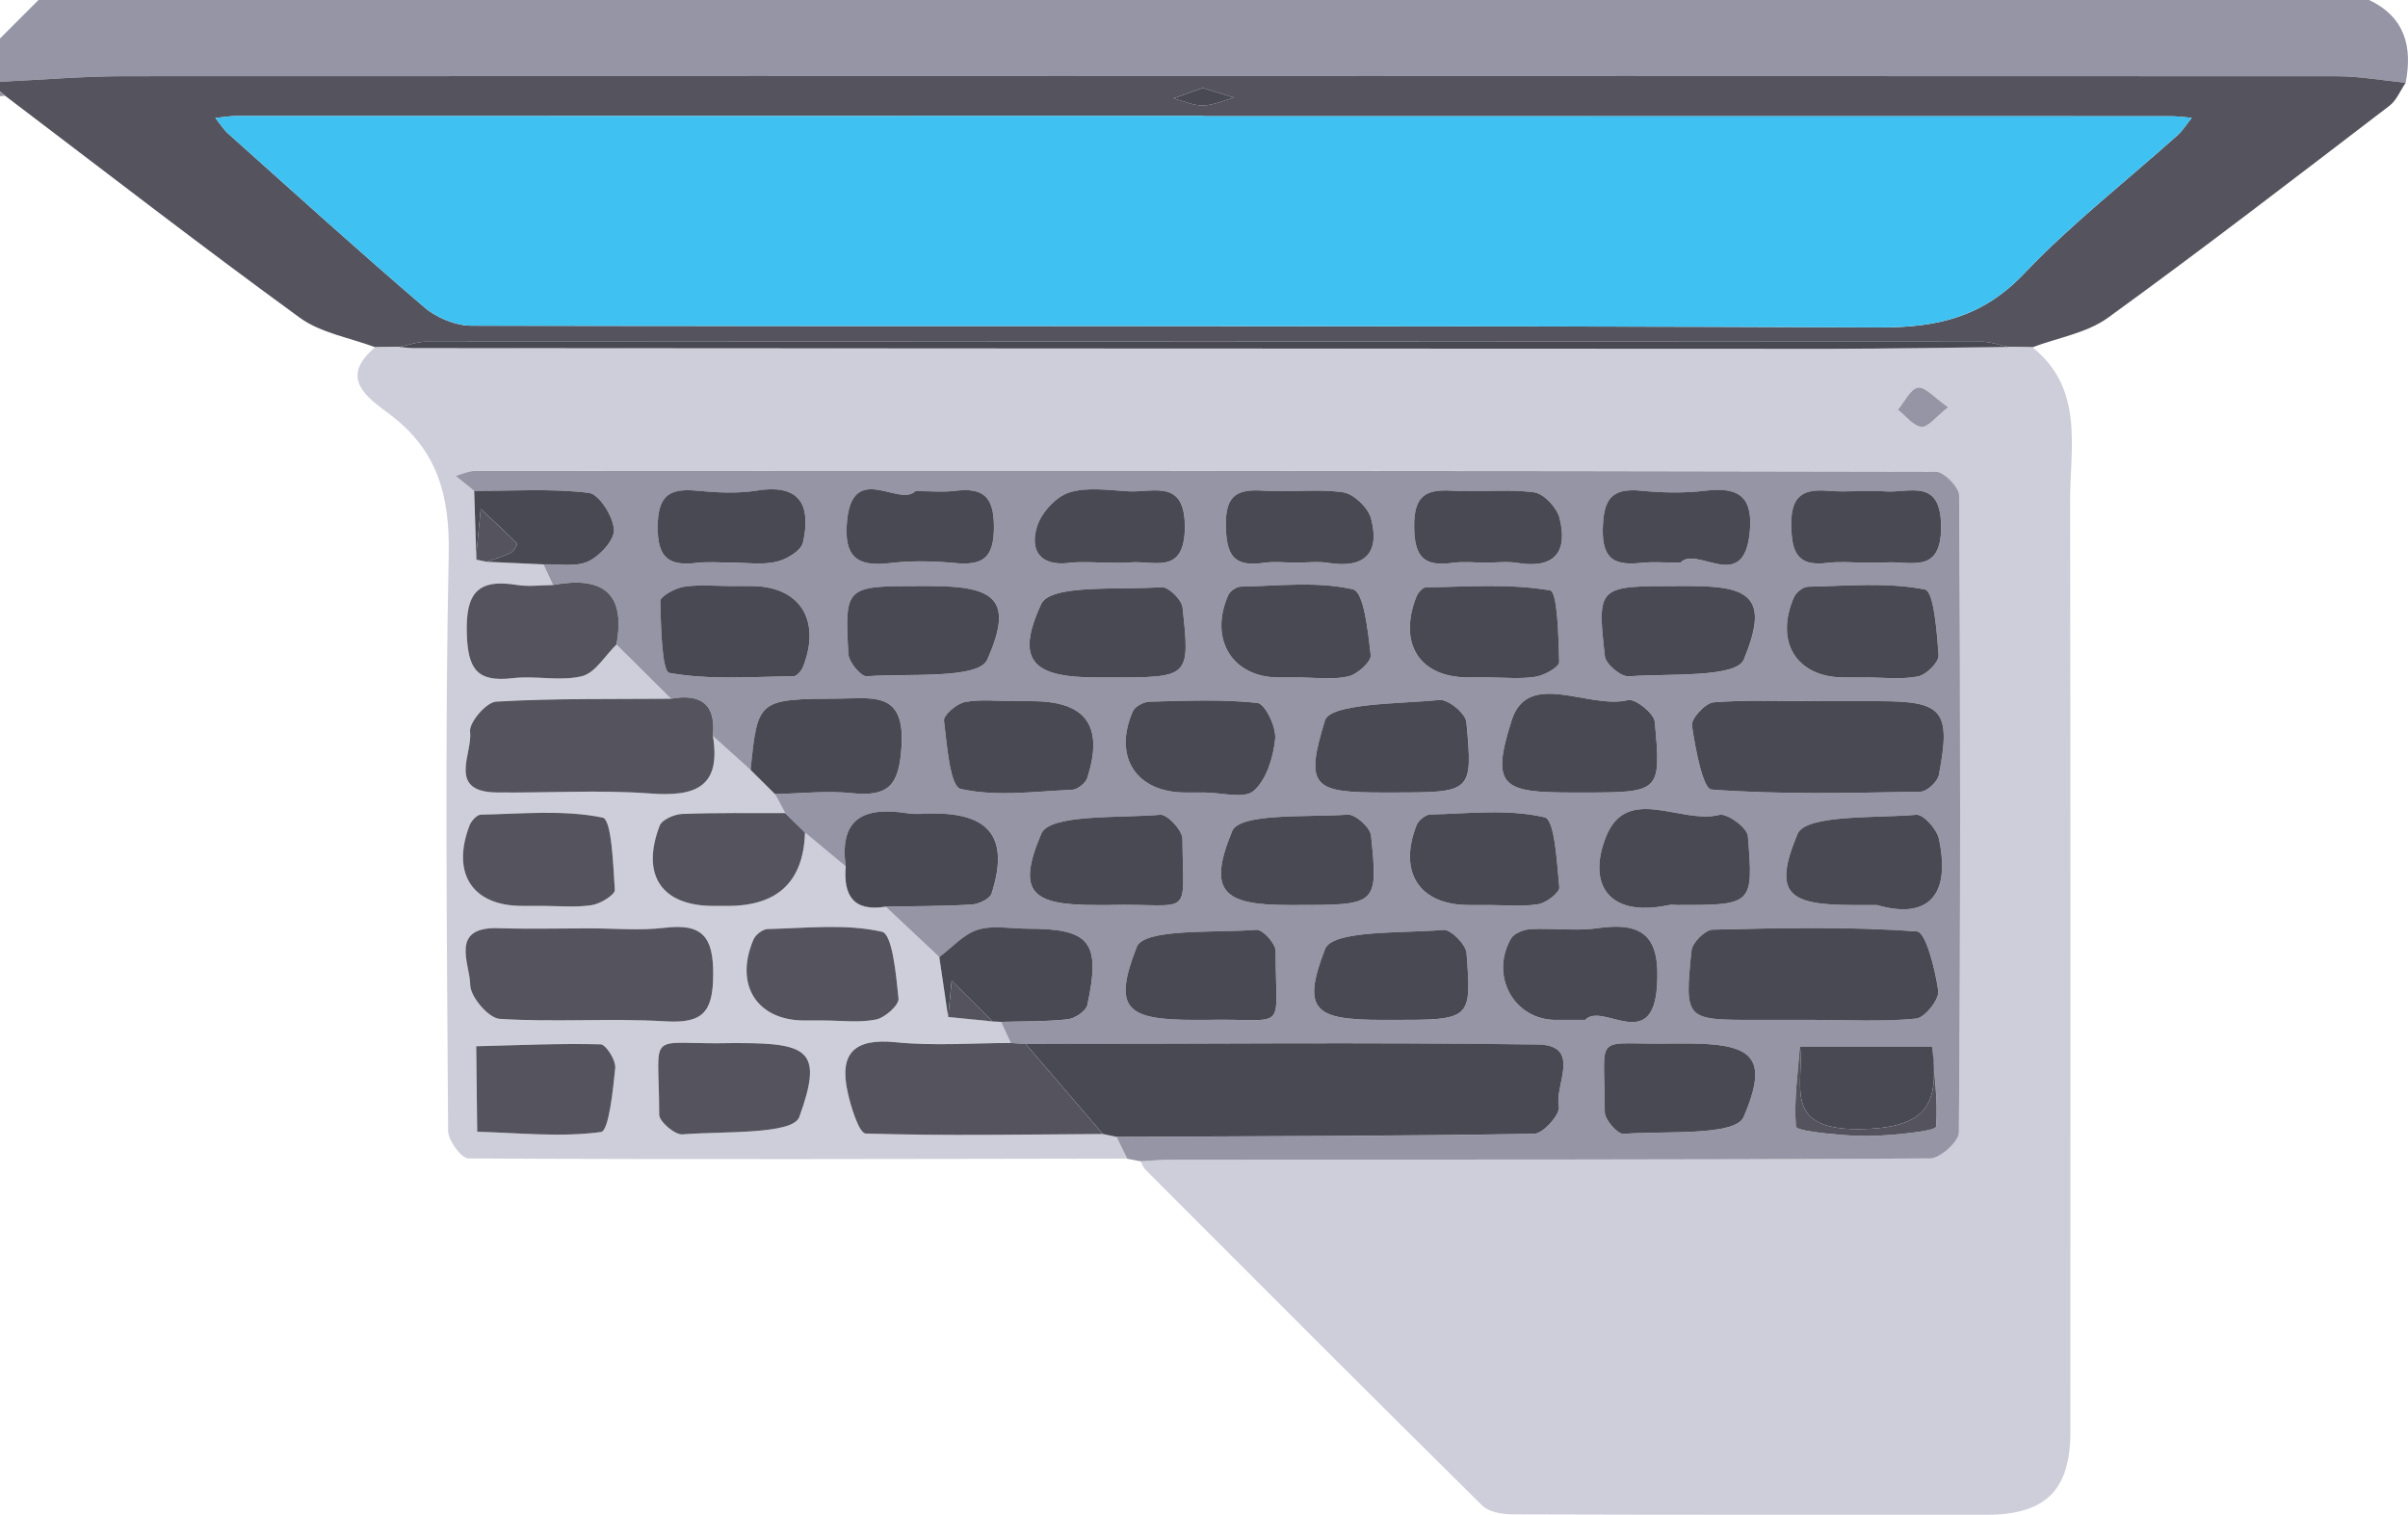
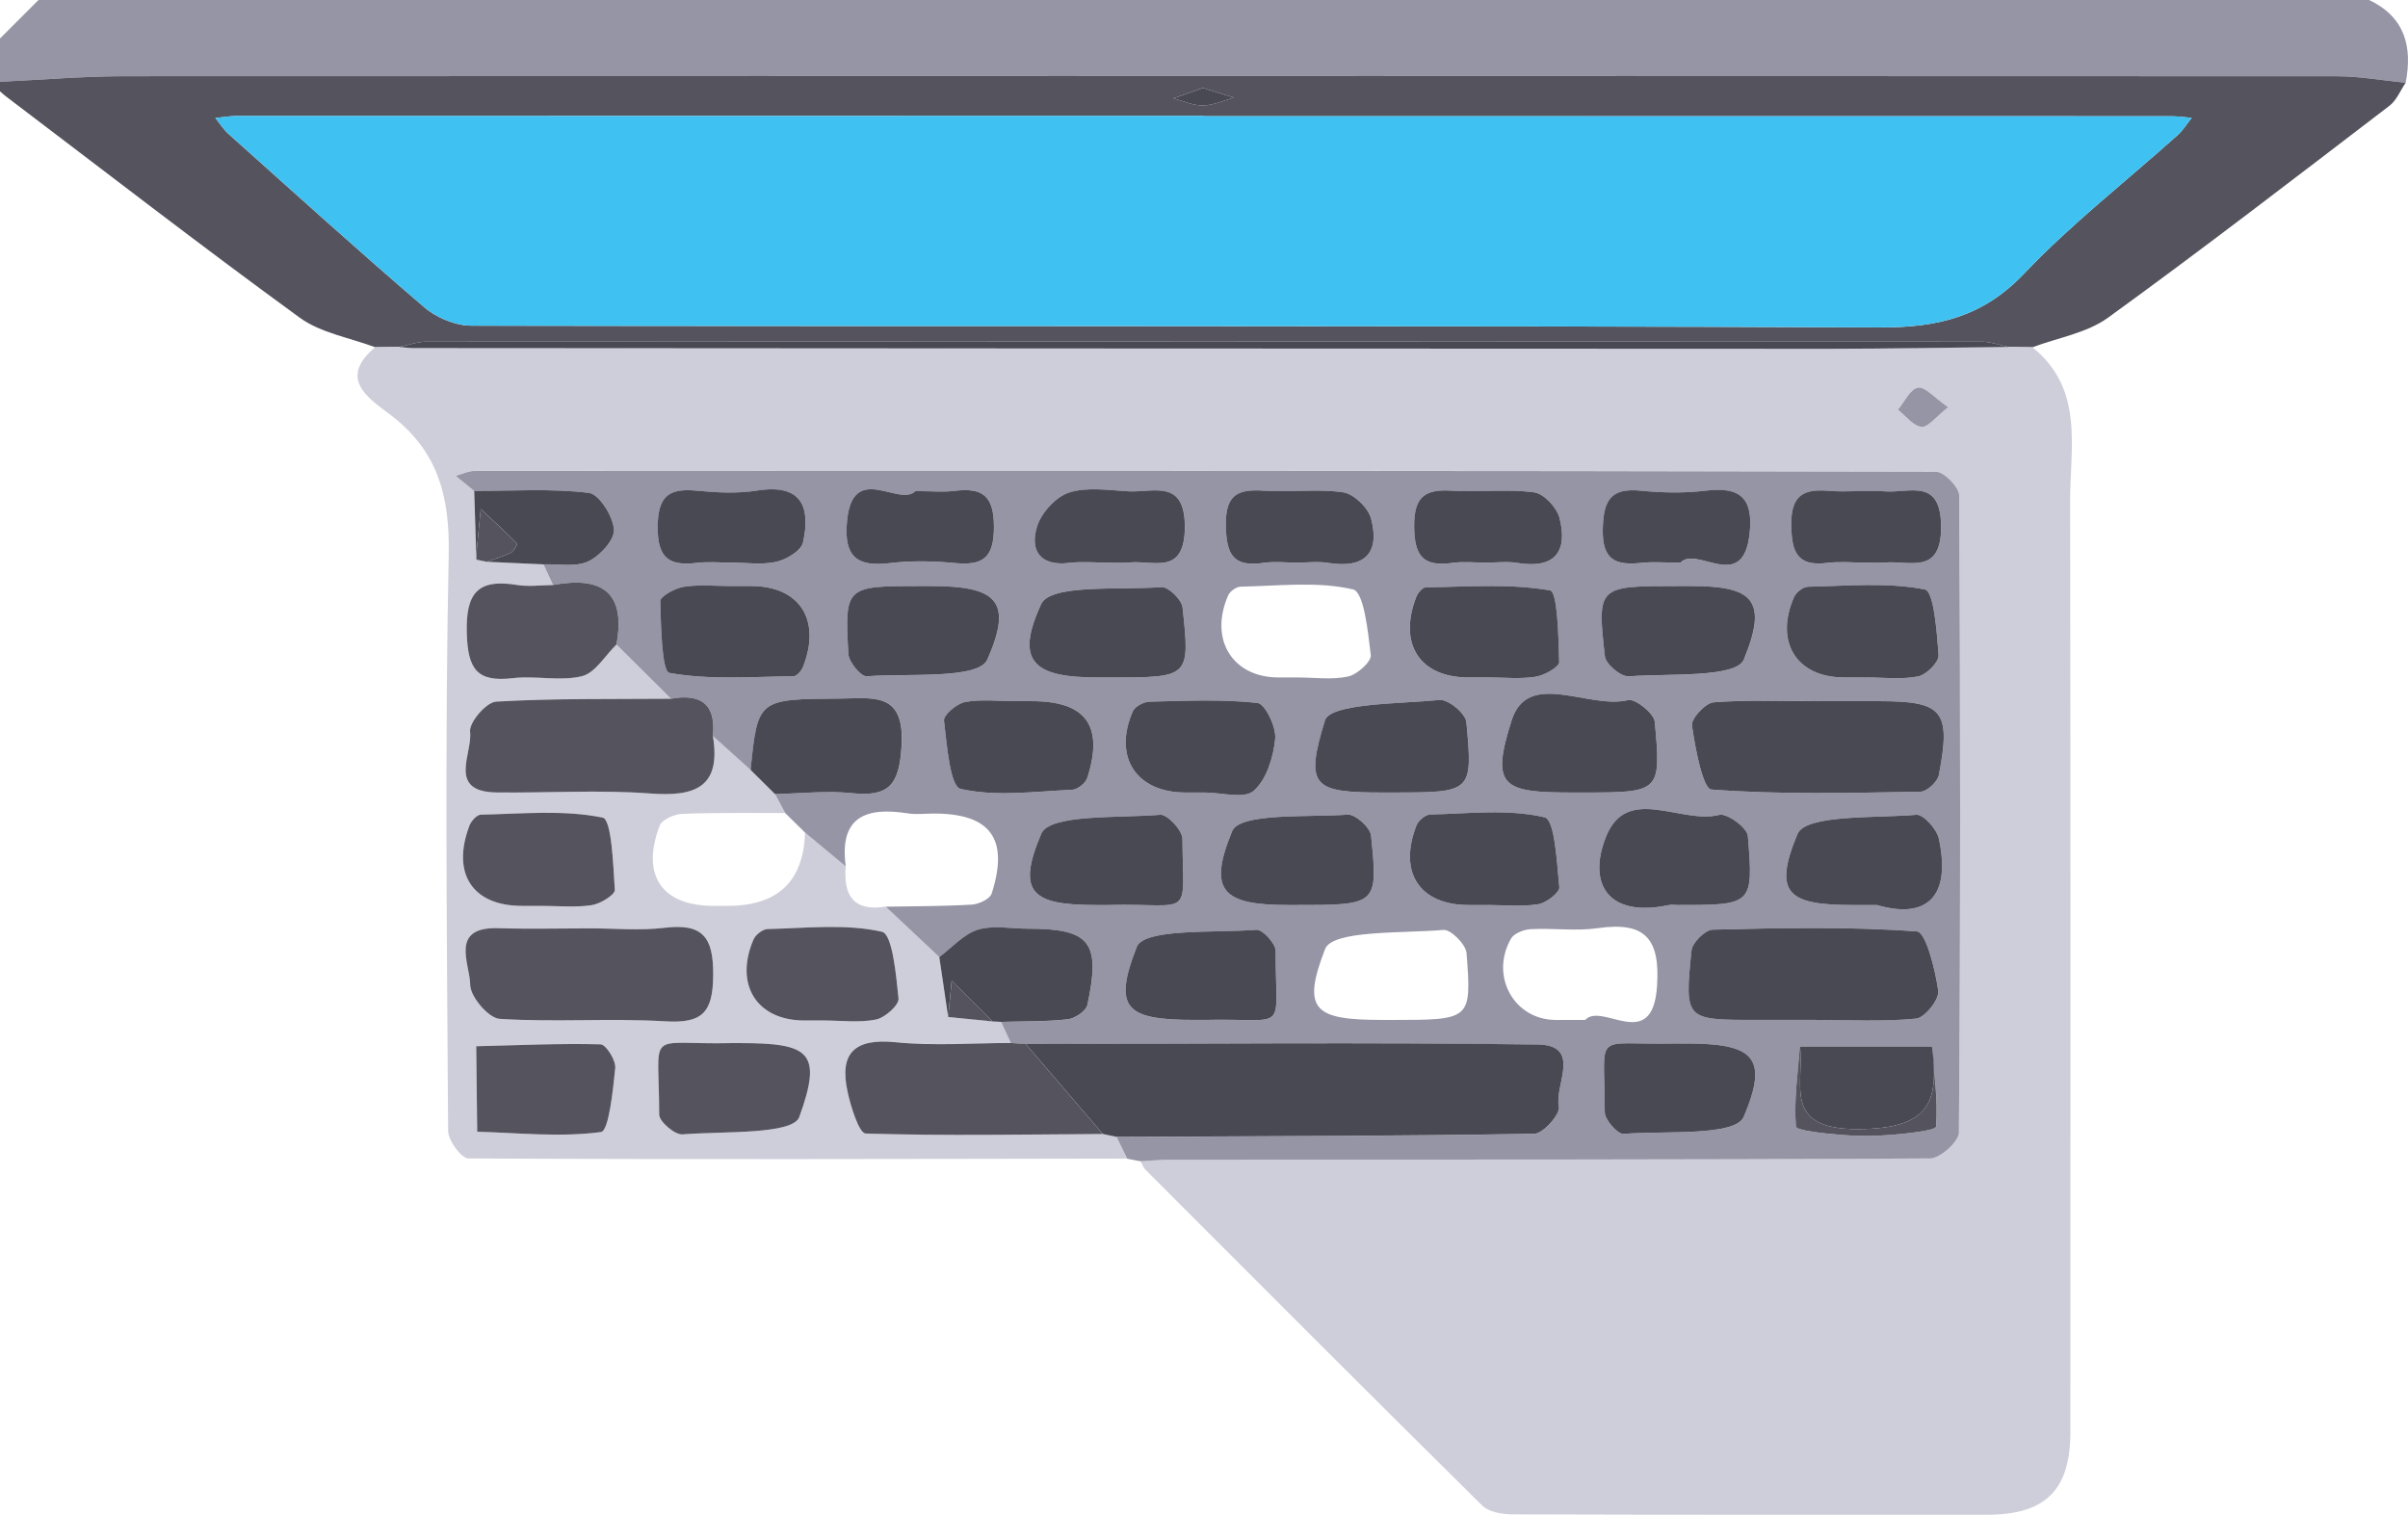
<svg xmlns="http://www.w3.org/2000/svg" viewBox="0 0 104.163 65.53">
  <g>
    <g>
      <path d="M102.484,0c1.551,.742,1.878,2.023,1.578,3.579-.995-.098-1.989-.281-2.984-.281-31.897-.015-63.794-.016-95.69-.002C3.592,3.297,1.796,3.453,0,3.537,0,2.913,0,2.289,0,1.664,.555,1.11,1.111,.555,1.666,0,35.272,0,68.878,0,102.484,0Z" style="fill:#9595a6;">
     </path>
      <path d="M0,3.537c1.796-.084,3.592-.24,5.388-.241,31.897-.015,63.794-.013,95.69,.002,.995,0,1.989,.183,2.984,.281-.229,.336-.391,.759-.698,.994-4.037,3.084-8.061,6.189-12.174,9.169-.918,.665-2.173,.867-3.272,1.282-.347-.005-.694-.009-1.04-.014-.392-.079-.783-.228-1.175-.228-22.418-.011-44.836-.011-67.254,0-.392,0-.783,.149-1.175,.228-.347,.005-.694,.01-1.04,.014-1.099-.415-2.354-.616-3.27-1.282C8.664,10.612,4.458,7.354,.219,4.141c-.073-.063-.146-.125-.219-.188,0-.139,0-.277,0-.416Zm52.057,1.488v-.01c-13.949,0-27.897,0-41.846,.004-.298,0-.595,.057-.893,.087,.184,.227,.341,.484,.556,.677,2.817,2.52,5.618,5.059,8.489,7.516,.526,.451,1.347,.789,2.033,.79,20.298,.038,40.597-.014,60.895,.075,2.51,.011,4.476-.445,6.266-2.329,2.047-2.154,4.418-3.999,6.639-5.989,.237-.213,.409-.498,.611-.749-.301-.024-.602-.068-.903-.068-13.949-.003-27.897-.003-41.846-.003Zm-.028-1.219c-.434,.154-.853,.303-1.271,.451,.428,.11,.859,.313,1.285,.305,.448-.008,.891-.218,1.337-.34-.429-.133-.859-.265-1.351-.417Z" style="fill:#55545e;">
-      </path>
-       <path d="M0,3.953c.073,.063,.146,.126,.219,.188-.073,.007-.146,.013-.219,.02,0-.069,0-.139,0-.208Z" style="fill:#9595a6;">
     </path>
      <path d="M86.877,15.009c.347,.005,.694,.009,1.04,.014,2.253,1.808,1.626,4.34,1.63,6.678,.025,13.412,.012,26.824,.012,40.236,0,2.528-1.071,3.591-3.617,3.591-6.835,0-13.67,.007-20.506-.016-.447-.002-1.031-.096-1.319-.381-4.882-4.823-9.727-9.683-14.576-14.538-.093-.093-.135-.237-.201-.358,.449-.025,.898-.07,1.347-.071,10.934-.004,21.868,.01,32.802-.053,.436-.003,1.243-.728,1.246-1.122,.071-9.187,.067-18.375,.011-27.563-.002-.357-.653-1.021-1.003-1.022-21.07-.049-42.14-.045-63.21-.035-.274,0-.547,.14-.821,.214l.799,.651c.032,.992,.063,1.984,.095,2.976,.146,.03,.292,.061,.438,.091,.822,.038,1.643,.076,2.465,.114,.138,.297,.276,.594,.414,.891-.518,.004-1.047,.081-1.551-.002-1.708-.279-2.233,.342-2.18,2.1,.047,1.543,.441,2.116,1.993,1.931,.987-.117,2.04,.146,2.985-.084,.576-.14,1.002-.893,1.496-1.371,.787,.782,1.573,1.564,2.36,2.345-2.523,.021-5.05-.02-7.566,.125-.425,.025-1.178,.904-1.126,1.305,.12,.929-1.014,2.6,1.153,2.625,2.213,.026,4.436-.122,6.636,.044,1.952,.147,3.078-.269,2.716-2.485,.543,.488,1.085,.976,1.628,1.465l1.055,1.045c.147,.274,.294,.548,.441,.822-1.485,.004-2.971-.023-4.453,.037-.341,.014-.873,.246-.974,.508-.822,2.149,.092,3.471,2.326,3.471,.207,0,.414,0,.622,0q3.242,0,3.339-3.173c.587,.488,1.174,.975,1.76,1.463-.108,1.259,.338,1.969,1.73,1.743,.773,.727,1.546,1.453,2.319,2.18,.128,.865,.256,1.73,.384,2.594,.639,.063,1.279,.127,1.918,.19,.123,.006,.246,.013,.369,.019,.141,.304,.281,.609,.422,.913-1.659,.002-3.332,.136-4.975-.031-1.775-.181-2.461,.453-2.086,2.152,.144,.651,.496,1.788,.781,1.796,3.417,.106,6.839,.041,10.259,.021,.197,.041,.395,.082,.592,.124,.154,.314,.308,.628,.463,.943-9.499,.016-18.999,.043-28.498-.006-.307-.002-.874-.776-.877-1.194-.052-8.311-.146-16.625,.025-24.934,.053-2.567-.495-4.527-2.568-6.077-.962-.719-2.205-1.555-.609-2.891,.347-.005,.694-.01,1.04-.014,.207,.017,.413,.049,.62,.049,20.395,.013,40.789,.026,61.184,.03,2.6,0,5.199-.051,7.799-.079ZM20.6,45.261c.014,1.233,.028,2.466,.042,3.699,1.791,.048,3.602,.247,5.355,.012,.337-.045,.518-1.789,.616-2.765,.033-.335-.401-1.023-.634-1.029-1.791-.045-3.585,.039-5.379,.083Zm4.916-5.099c-1.318,0-2.637,.035-3.953-.008-2.142-.069-1.228,1.557-1.223,2.445,.003,.518,.792,1.447,1.273,1.478,2.383,.154,4.787-.036,7.172,.107,1.608,.096,2.053-.386,2.067-2,.014-1.666-.467-2.244-2.113-2.046-1.06,.127-2.147,.024-3.222,.024Zm10.105,3.985c.761,0,1.543,.105,2.275-.043,.389-.079,1.001-.628,.972-.909-.105-1.021-.264-2.785-.716-2.887-1.579-.357-3.29-.154-4.949-.117-.212,.005-.521,.245-.609,.452-.836,1.957,.146,3.503,2.197,3.503,.277,0,.553,0,.83,0Zm-12.208-4.957c.728,0,1.468,.076,2.181-.031,.377-.057,1.016-.453,1.003-.661-.072-1.098-.137-3.047-.527-3.127-1.696-.347-3.504-.162-5.27-.128-.169,.003-.412,.268-.487,.463-.798,2.081,.124,3.484,2.268,3.484,.278,0,.555,0,.833,0Zm8.267,5.934c-3.813,.092-3.163-.714-3.165,3.094,0,.3,.68,.881,1.006,.855,1.766-.141,4.775,.021,5.055-.752,1.018-2.812,.45-3.197-2.584-3.197-.104,0-.208,0-.311,0Zm52.591-27.507c-.597-.412-.996-.897-1.306-.846-.333,.055-.582,.614-.867,.953,.338,.265,.659,.703,1.021,.74,.285,.03,.622-.434,1.152-.847Z" style="fill:#ceceda;">
     </path>
      <path d="M32.468,33.306c-.543-.488-1.085-.976-1.628-1.465,.143-1.375-.521-1.847-1.813-1.614-.787-.782-1.573-1.564-2.36-2.345,.426-2.283-.655-2.964-2.743-2.575-.138-.297-.276-.594-.414-.891,.653-.025,1.389,.127,1.934-.127,.505-.236,1.145-.93,1.114-1.38-.04-.576-.641-1.534-1.089-1.587-1.632-.195-3.301-.082-4.957-.085l-.799-.651c.274-.074,.547-.214,.821-.214,21.07-.01,42.14-.014,63.21,.035,.35,0,1.001,.665,1.003,1.022,.056,9.187,.06,18.375-.011,27.563-.003,.394-.81,1.12-1.246,1.122-10.934,.063-21.868,.049-32.802,.053-.449,0-.898,.046-1.347,.071-.193-.037-.387-.074-.58-.112-.154-.314-.308-.629-.462-.943,6.027-.027,12.053-.031,18.079-.133,.382-.006,1.126-.854,1.057-1.169-.204-.925,1.027-2.665-.92-2.692-7.379-.103-14.76-.029-22.141-.02-.216-.016-.432-.031-.647-.047-.141-.304-.281-.609-.422-.913,.964-.028,1.933-.007,2.889-.113,.312-.035,.79-.358,.847-.623,.587-2.724,.118-3.296-2.583-3.296-.725,0-1.5-.159-2.161,.046-.617,.192-1.113,.772-1.662,1.181-.773-.727-1.546-1.453-2.319-2.18,1.242-.023,2.485-.016,3.724-.091,.304-.018,.782-.243,.857-.477,.76-2.368-.05-3.462-2.491-3.462-.38,0-.768,.05-1.139-.008-1.807-.284-2.976,.143-2.681,2.295-.587-.488-1.174-.975-1.76-1.463-.286-.281-.573-.562-.859-.844-.147-.274-.294-.548-.44-.822,1.109-.022,2.229-.154,3.324-.04,1.622,.17,2.052-.365,2.153-2.039,.142-2.354-1.203-2.063-2.651-2.053-3.568,.026-3.568,.009-3.881,3.086Zm51.106,11.967c-1.904,0-3.809,0-5.713,.001-.088,1.156-.265,2.32-.172,3.462,.014,.176,1.26,.302,1.944,.36,.72,.061,1.453,.061,2.173,0,.684-.058,1.929-.185,1.943-.359,.091-1.143-.085-2.307-.174-3.464Zm-4.975-14.94c-1.492,0-2.989-.067-4.473,.049-.356,.028-.981,.706-.937,1.006,.142,.984,.474,2.739,.841,2.767,3.002,.226,6.029,.147,9.047,.094,.279-.005,.738-.433,.794-.726,.532-2.773,.177-3.19-2.566-3.19-.902,0-1.804,0-2.707,0Zm-.073,13.789c1.457,0,2.922,.085,4.365-.058,.376-.037,1.007-.834,.954-1.202-.132-.92-.532-2.54-.922-2.569-2.932-.218-5.889-.147-8.835-.077-.325,.008-.881,.56-.916,.901-.306,3.001-.278,3.004,2.753,3.004,.867,0,1.734,0,2.602,0Zm-18.257-9.837c3.412,0,3.451-.004,3.164-3.05-.035-.369-.789-.989-1.156-.953-1.739,.17-4.73,.136-4.962,.888-.897,2.907-.475,3.116,2.539,3.116h.416Zm8.17,0c3.384,0,3.422-.003,3.143-3.06-.033-.365-.845-1.014-1.152-.939-1.711,.415-4.33-1.344-5.038,.873-.923,2.89-.395,3.126,2.632,3.126h.415Zm12.759,4.868c2.061,.603,3.227-.265,2.675-2.865-.088-.416-.672-1.066-.977-1.04-1.797,.154-4.785-.024-5.142,.835-1.074,2.581-.405,3.07,2.403,3.07,.208,0,.416,0,1.042,0Zm-12.627,4.97c.727-.794,2.906,1.463,3.107-1.45,.143-2.067-.511-2.816-2.557-2.521-.949,.137-1.936-.008-2.901,.043-.299,.016-.724,.177-.856,.407-.931,1.62,.135,3.522,1.935,3.521,.346,0,.692,0,1.273,0Zm-20.633-4.97c3.705-.087,3.24,.675,3.211-2.866-.003-.367-.657-1.064-.961-1.038-1.798,.149-4.781-.041-5.147,.822-1.087,2.562-.397,3.083,2.378,3.083h.519Zm.15-9.846c3.369,0,3.396-.003,3.065-3.033-.037-.336-.617-.896-.91-.875-1.815,.133-4.8-.141-5.204,.732-1.15,2.486-.334,3.176,2.426,3.176h.623Zm32.607-.001c.761,0,1.542,.101,2.275-.043,.359-.07,.907-.616,.886-.913-.071-1.003-.204-2.772-.59-2.848-1.632-.322-3.364-.154-5.058-.119-.209,.004-.514,.243-.603,.447-.85,1.947,.112,3.477,2.156,3.477,.311,0,.623,0,.934-.001Zm-20.461,14.817c3.393,0,3.428-.003,3.205-2.891-.029-.376-.682-1.03-.998-1.003-1.791,.153-4.8-.002-5.121,.827-1.037,2.673-.442,3.067,2.5,3.067h.415Zm-20.402-18.769c-3.267,0-3.294,.001-3.133,2.938,.019,.352,.542,.984,.794,.966,1.82-.131,4.837,.137,5.216-.719,1.137-2.57,.378-3.184-2.461-3.184h-.416Zm24.519,3.954c.693,0,1.398,.075,2.075-.029,.381-.059,1.024-.424,1.019-.637-.027-1.083-.072-3.04-.394-3.097-1.746-.31-3.575-.159-5.376-.133-.141,.002-.343,.237-.409,.405-.794,2.045,.146,3.492,2.251,3.492,.277,0,.555,0,.832,0Zm-32.684-3.954c-.693,0-1.398-.074-2.076,.029-.383,.058-1.032,.417-1.027,.627,.027,1.085,.068,3.042,.393,3.101,1.744,.315,3.575,.167,5.375,.144,.141-.002,.342-.238,.409-.407,.797-2.028-.15-3.494-2.241-3.494-.277,0-.555,0-.832,0Zm40.849,19.789c-3.713,.082-3.087-.639-3.098,2.969-.001,.328,.556,.959,.815,.94,1.814-.137,4.837,.11,5.196-.734,1.113-2.613,.391-3.175-2.497-3.175h-.416Zm-20.409-1.02c3.698-.089,3.064,.668,3.077-2.981,.001-.321-.567-.939-.831-.918-1.808,.143-4.856-.073-5.177,.742-1.065,2.704-.429,3.157,2.516,3.157h.416Zm3.954-4.969c3.525,0,3.557-.003,3.248-3.01-.036-.347-.68-.924-1.007-.901-1.746,.122-4.67-.088-5.001,.716-1.082,2.625-.377,3.195,2.449,3.195,.104,0,.208,0,.312,0Zm16.528,0c3.227,0,3.269-.003,3.02-2.991-.03-.355-.905-.996-1.235-.91-1.647,.426-3.992-1.339-4.902,.946-.816,2.049,.105,3.508,2.702,2.959,.133-.028,.276-.004,.415-.004Zm-.061-13.799c-3.411,0-3.442,.003-3.102,3.04,.038,.339,.697,.891,1.032,.866,1.739-.128,4.65,.074,4.981-.73,1.065-2.592,.365-3.176-2.288-3.176-.207,0-.415,0-.622,0Zm-16.386,3.953c.729,0,1.482,.11,2.177-.043,.394-.087,1.01-.643,.977-.924-.118-1.008-.295-2.731-.766-2.842-1.546-.363-3.231-.149-4.862-.12-.187,.003-.462,.199-.539,.374-.838,1.907,.183,3.555,2.179,3.554,.278,0,.555,0,.833,0Zm8.227,9.846c.727,0,1.467,.082,2.174-.035,.351-.058,.933-.51,.91-.733-.106-1.067-.193-2.922-.635-3.026-1.572-.371-3.286-.161-4.946-.122-.207,.005-.514,.257-.595,.465-.802,2.047,.132,3.452,2.261,3.452,.277,0,.554,0,.83,0Zm-20.452-8.82c-.725,0-1.467-.092-2.168,.038-.359,.066-.942,.564-.912,.806,.126,1.044,.263,2.848,.719,2.952,1.535,.348,3.21,.108,4.829,.038,.231-.01,.579-.286,.651-.51,.726-2.257-.056-3.323-2.393-3.323-.242,0-.483,0-.725,0Zm8.196,3.95c.727,0,1.706,.289,2.12-.071,.558-.486,.852-1.453,.931-2.247,.051-.514-.437-1.521-.766-1.557-1.54-.167-3.109-.093-4.666-.055-.252,.006-.633,.205-.725,.415-.864,1.979,.147,3.516,2.275,3.516,.277,0,.554,0,.831-.002Zm-4.196-9.942c.311,0,.625,.029,.932-.005,1.026-.113,2.386,.592,2.406-1.503,.02-2.139-1.355-1.518-2.438-1.577-.861-.047-1.787-.198-2.569,.053-.575,.185-1.2,.873-1.385,1.467-.323,1.035,.125,1.733,1.398,1.576,.544-.067,1.103-.011,1.656-.011Zm32.786,0c.276,0,.554,.02,.829-.004,1.076-.094,2.458,.568,2.437-1.577-.02-2.093-1.373-1.427-2.404-1.501-.825-.059-1.662,.045-2.485-.026-1.14-.098-1.61,.266-1.593,1.495,.016,1.159,.26,1.792,1.56,1.625,.544-.07,1.104-.012,1.656-.012Zm-41.101-3.095c-.714,.706-2.718-1.304-2.961,1.304-.141,1.509,.397,1.988,1.851,1.811,.923-.112,1.876-.09,2.804-.004,1.214,.114,1.703-.206,1.702-1.564,0-1.363-.505-1.707-1.711-1.557-.478,.059-.97,.01-1.685,.01Zm-7.978,3.095c.659,0,1.342,.106,1.969-.036,.438-.1,1.069-.48,1.148-.837,.339-1.544-.065-2.549-1.988-2.244-.846,.134-1.737,.091-2.596,.006-1.223-.121-1.696,.227-1.704,1.575-.008,1.378,.523,1.691,1.716,1.546,.478-.058,.97-.01,1.456-.009Zm24.481,0c.45,0,.91-.061,1.349,.011,1.575,.257,2.252-.415,1.856-1.919-.123-.468-.743-1.065-1.205-1.133-1.118-.165-2.282,.009-3.419-.071-1.147-.081-1.677,.17-1.657,1.501,.018,1.248,.309,1.818,1.624,1.622,.474-.07,.968-.011,1.452-.011Zm16.59,0c.703-.755,2.7,1.343,2.989-1.239,.172-1.534-.387-2.059-1.892-1.876-.921,.112-1.875,.096-2.801,.003-1.304-.131-1.628,.395-1.657,1.651-.032,1.364,.561,1.59,1.677,1.47,.479-.052,.969-.009,1.684-.009Zm-8.413,0c.45,0,.911-.062,1.349,.011,1.611,.27,2.207-.469,1.833-1.943-.114-.451-.679-1.054-1.1-1.11-1.157-.153-2.352,.006-3.524-.07-1.153-.074-1.669,.204-1.665,1.523,.004,1.289,.378,1.781,1.654,1.599,.475-.067,.968-.011,1.453-.011Z" style="fill:#9595a6;">
     </path>
      <path d="M52.057,5.025c13.949,0,27.897,0,41.846,.003,.301,0,.602,.044,.903,.068-.202,.252-.374,.537-.611,.749-2.221,1.99-4.592,3.836-6.639,5.989-1.79,1.884-3.757,2.34-6.266,2.329-20.298-.088-40.597-.037-60.895-.075-.686-.001-1.506-.339-2.033-.79-2.871-2.457-5.672-4.997-8.489-7.516-.215-.192-.372-.45-.556-.677,.298-.03,.595-.087,.893-.087,13.949-.004,27.897-.004,41.846-.004v.01Z" style="fill:#3fc1f1;">
     </path>
      <path d="M86.877,15.009c-2.6,.028-5.199,.079-7.799,.079-20.395-.004-40.789-.017-61.184-.03-.207,0-.413-.032-.62-.049,.391-.079,.783-.228,1.175-.228,22.418-.011,44.836-.011,67.254,0,.392,0,.783,.149,1.175,.228Z" style="fill:#494954;">
     </path>
      <path d="M52.029,3.806c.492,.152,.921,.285,1.351,.417-.445,.122-.889,.332-1.337,.34-.426,.008-.857-.195-1.285-.305,.418-.149,.837-.297,1.271-.451Z" style="fill:#494954;">
     </path>
      <path d="M44.372,45.166c7.381-.008,14.762-.082,22.141,.02,1.946,.027,.716,1.768,.92,2.692,.069,.314-.674,1.162-1.057,1.169-6.025,.102-12.052,.106-18.079,.133-.197-.041-.395-.082-.592-.124-1.111-1.297-2.222-2.594-3.333-3.891Z" style="fill:#494954;">
     </path>
      <path d="M29.026,30.227c1.293-.234,1.956,.239,1.813,1.614,.362,2.216-.764,2.632-2.716,2.485-2.201-.165-4.424-.018-6.636-.044-2.167-.025-1.034-1.696-1.153-2.625-.052-.401,.702-1.281,1.126-1.305,2.516-.146,5.043-.104,7.566-.125Z" style="fill:#55545e;">
     </path>
      <path d="M25.516,40.161c1.075,0,2.163,.104,3.222-.024,1.646-.198,2.126,.38,2.113,2.046-.013,1.613-.459,2.096-2.067,2-2.384-.143-4.789,.047-7.172-.107-.481-.031-1.27-.96-1.273-1.478-.005-.888-.919-2.514,1.223-2.445,1.316,.043,2.635,.008,3.953,.008Z" style="fill:#55545e;">
     </path>
      <path d="M44.372,45.166c1.111,1.297,2.222,2.594,3.333,3.891-3.421,.02-6.843,.085-10.259-.021-.285-.009-.638-1.145-.781-1.796-.375-1.699,.311-2.333,2.086-2.152,1.642,.167,3.315,.033,4.975,.031,.216,.016,.432,.031,.647,.047Z" style="fill:#55545e;">
     </path>
      <path d="M32.468,33.306c.314-3.078,.314-3.06,3.881-3.086,1.448-.011,2.793-.301,2.651,2.053-.101,1.674-.531,2.209-2.153,2.039-1.095-.115-2.215,.018-3.324,.04-.352-.348-.704-.696-1.055-1.045Z" style="fill:#494954;">
     </path>
      <path d="M23.923,25.307c2.088-.389,3.169,.292,2.743,2.575-.494,.478-.92,1.231-1.496,1.371-.945,.23-1.998-.033-2.985,.084-1.551,.184-1.946-.388-1.993-1.931-.053-1.758,.472-2.38,2.18-2.1,.504,.082,1.033,.006,1.551,.002Z" style="fill:#55545e;">
     </path>
      <path d="M35.621,44.146c-.277,0-.553,0-.83,0-2.051,0-3.034-1.546-2.197-3.503,.088-.206,.397-.447,.609-.452,1.659-.038,3.37-.241,4.949,.117,.452,.102,.611,1.866,.716,2.887,.029,.281-.584,.83-.972,.909-.731,.148-1.513,.043-2.275,.042Z" style="fill:#55545e;">
     </path>
      <path d="M23.413,39.189c-.278,0-.555,0-.833,0-2.144,0-3.066-1.402-2.268-3.484,.075-.195,.318-.459,.487-.463,1.766-.034,3.575-.22,5.27,.128,.39,.08,.455,2.029,.527,3.127,.014,.208-.626,.605-1.003,.661-.712,.107-1.452,.031-2.181,.031Z" style="fill:#55545e;">
     </path>
      <path d="M31.68,45.124c.104,0,.208,0,.311,0,3.034,0,3.602,.384,2.584,3.197-.28,.773-3.288,.611-5.055,.752-.326,.026-1.006-.554-1.006-.855,.002-3.808-.648-3.002,3.165-3.094Z" style="fill:#55545e;">
     </path>
-       <path d="M33.963,35.173c.286,.281,.573,.562,.859,.844q-.097,3.173-3.339,3.173c-.207,0-.414,0-.622,0-2.234,0-3.147-1.323-2.326-3.471,.1-.263,.633-.495,.974-.508,1.483-.059,2.969-.032,4.453-.037Z" style="fill:#55545e;">
-      </path>
-       <path d="M36.583,37.479c-.295-2.152,.874-2.579,2.681-2.295,.371,.058,.759,.008,1.139,.008,2.442,0,3.251,1.094,2.491,3.462-.075,.233-.553,.459-.857,.477-1.239,.075-2.482,.068-3.724,.091-1.392,.226-1.838-.484-1.73-1.743Z" style="fill:#494954;">
-      </path>
      <path d="M20.6,45.261c1.793-.044,3.588-.128,5.379-.083,.234,.006,.668,.694,.634,1.029-.098,.976-.279,2.72-.616,2.765-1.753,.235-3.564,.036-5.355-.013-.014-1.233-.028-2.466-.042-3.698Z" style="fill:#55545e;">
     </path>
      <path d="M40.632,41.402c.549-.409,1.045-.989,1.662-1.181,.661-.206,1.436-.046,2.161-.046,2.701,0,3.17,.572,2.583,3.296-.057,.265-.535,.588-.847,.623-.955,.106-1.925,.084-2.889,.113-.123-.006-.246-.013-.369-.019-.589-.587-1.178-1.173-1.768-1.76-.05,.523-.1,1.046-.15,1.57-.128-.865-.256-1.73-.384-2.594Z" style="fill:#494954;">
     </path>
      <path d="M20.512,21.236c1.655,.003,3.324-.11,4.957,.085,.448,.054,1.049,1.011,1.089,1.587,.031,.45-.609,1.144-1.114,1.38-.546,.254-1.282,.102-1.934,.127-.822-.038-1.643-.076-2.465-.113,.351-.124,.715-.223,1.047-.386,.133-.065,.299-.376,.274-.401-.508-.514-1.042-1.003-1.57-1.496-.059,.593-.119,1.185-.175,1.778-.013,.138-.01,.277-.014,.415-.032-.992-.063-1.984-.095-2.976Z" style="fill:#494954;">
     </path>
      <path d="M84.271,17.617c-.531,.413-.867,.877-1.152,.847-.362-.037-.682-.475-1.021-.74,.286-.339,.535-.898,.867-.953,.31-.051,.709,.434,1.306,.846Z" style="fill:#9595a6;">
     </path>
      <path d="M20.606,24.212c.004-.138,.001-.277,.014-.415,.056-.593,.116-1.185,.175-1.778,.528,.494,1.062,.982,1.57,1.496,.025,.025-.142,.336-.274,.401-.332,.163-.696,.262-1.047,.386-.146-.03-.292-.061-.438-.091Z" style="fill:#55545e;">
     </path>
      <path d="M41.016,43.997c.05-.523,.1-1.046,.15-1.57,.589,.587,1.178,1.173,1.768,1.76-.639-.063-1.279-.127-1.918-.19Z" style="fill:#55545e;">
     </path>
      <path d="M20.6,45.261c.014,1.233,.028,2.465,.042,3.698-.014-1.233-.028-2.465-.042-3.698Z" style="fill:#494954;">
     </path>
      <path d="M78.598,30.333c.902,0,1.804,0,2.707,0,2.742,0,3.098,.417,2.566,3.19-.056,.293-.516,.721-.794,.726-3.018,.053-6.045,.132-9.047-.094-.367-.028-.699-1.783-.841-2.767-.043-.3,.581-.978,.937-1.006,1.483-.115,2.98-.049,4.473-.048Z" style="fill:#494954;">
     </path>
      <path d="M78.525,44.122c-.867,0-1.734,0-2.602,0-3.031,0-3.059-.003-2.753-3.004,.035-.342,.591-.894,.916-.901,2.947-.071,5.903-.141,8.835,.077,.39,.029,.79,1.648,.922,2.569,.053,.367-.578,1.164-.954,1.202-1.443,.143-2.908,.058-4.365,.058Z" style="fill:#494954;">
     </path>
      <path d="M60.268,34.285h-.416c-3.014,0-3.436-.209-2.539-3.116,.232-.751,3.223-.718,4.962-.888,.368-.036,1.122,.585,1.156,.953,.286,3.046,.248,3.05-3.164,3.05Z" style="fill:#494954;">
     </path>
      <path d="M68.438,34.285h-.415c-3.027,0-3.555-.237-2.632-3.126,.708-2.217,3.327-.458,5.038-.873,.307-.074,1.118,.575,1.152,.939,.28,3.057,.241,3.06-3.143,3.06Z" style="fill:#494954;">
     </path>
      <path d="M81.198,39.153c-.626,0-.834,0-1.042,0-2.808,0-3.477-.489-2.403-3.07,.358-.859,3.345-.682,5.142-.835,.306-.026,.889,.624,.977,1.04,.553,2.6-.614,3.468-2.675,2.865Z" style="fill:#494954;">
     </path>
-       <path d="M68.571,44.122c-.581,0-.927,0-1.273,0-1.8,0-2.866-1.901-1.935-3.521,.132-.23,.557-.391,.856-.407,.966-.051,1.953,.094,2.901-.043,2.046-.295,2.7,.453,2.557,2.521-.201,2.913-2.38,.656-3.107,1.45Z" style="fill:#494954;">
+       <path d="M68.571,44.122Z" style="fill:#494954;">
     </path>
      <path d="M47.938,39.153h-.519c-2.774,0-3.464-.521-2.378-3.083,.366-.863,3.348-.673,5.147-.822,.305-.025,.958,.671,.961,1.038,.028,3.542,.494,2.779-3.211,2.866Z" style="fill:#494954;">
     </path>
      <path d="M48.088,29.307h-.623c-2.759,0-3.576-.689-2.426-3.176,.404-.873,3.389-.598,5.204-.732,.293-.022,.873,.539,.91,.875,.33,3.03,.303,3.033-3.065,3.033Z" style="fill:#494954;">
     </path>
      <path d="M80.695,29.306c-.311,0-.623,0-.934,0-2.044,0-3.006-1.531-2.156-3.477,.089-.204,.394-.443,.603-.447,1.694-.035,3.427-.203,5.058,.119,.386,.076,.519,1.845,.59,2.848,.021,.296-.527,.842-.886,.913-.733,.144-1.514,.043-2.275,.044Z" style="fill:#494954;">
-      </path>
-       <path d="M60.234,44.122h-.415c-2.941,0-3.536-.394-2.5-3.067,.322-.829,3.33-.674,5.121-.827,.316-.027,.969,.627,.998,1.003,.224,2.888,.188,2.891-3.205,2.891Z" style="fill:#494954;">
     </path>
      <path d="M39.831,25.353h.416c2.838,0,3.598,.614,2.461,3.184-.379,.856-3.396,.588-5.216,.719-.252,.018-.775-.614-.794-.966-.161-2.936-.134-2.938,3.133-2.938Z" style="fill:#494954;">
     </path>
      <path d="M64.35,29.307c-.277,0-.555,0-.832,0-2.106,0-3.046-1.447-2.251-3.492,.065-.168,.267-.403,.409-.405,1.8-.026,3.63-.176,5.376,.133,.322,.057,.367,2.014,.394,3.097,.005,.214-.638,.578-1.019,.637-.677,.105-1.382,.029-2.075,.029Z" style="fill:#494954;">
     </path>
      <path d="M31.666,25.353c.277,0,.555,0,.832,0,2.091,0,3.038,1.466,2.241,3.494-.066,.169-.268,.405-.409,.407-1.8,.022-3.63,.171-5.375-.144-.325-.059-.366-2.016-.393-3.101-.005-.21,.644-.569,1.027-.627,.678-.103,1.383-.029,2.076-.029Z" style="fill:#494954;">
     </path>
      <path d="M72.515,45.142h.416c2.888,0,3.611,.562,2.497,3.175-.36,.844-3.383,.597-5.196,.734-.259,.02-.816-.611-.815-.94,.011-3.609-.614-2.887,3.098-2.969Z" style="fill:#494954;">
     </path>
      <path d="M52.106,44.122h-.416c-2.945,0-3.581-.454-2.516-3.157,.321-.815,3.369-.6,5.177-.742,.264-.021,.833,.597,.831,.918-.013,3.649,.621,2.892-3.077,2.981Z" style="fill:#494954;">
     </path>
      <path d="M56.06,39.153c-.104,0-.208,0-.312,0-2.826,0-3.531-.57-2.449-3.195,.331-.804,3.255-.594,5.001-.716,.327-.023,.972,.554,1.007,.901,.309,3.007,.277,3.01-3.248,3.01Z" style="fill:#494954;">
     </path>
      <path d="M72.588,39.153c-.139,0-.282-.024-.415,.004-2.597,.549-3.518-.91-2.702-2.959,.91-2.285,3.254-.521,4.902-.946,.33-.085,1.206,.555,1.235,.91,.248,2.988,.207,2.991-3.02,2.991Z" style="fill:#494954;">
     </path>
      <path d="M72.526,25.353c.207,0,.415,0,.622,0,2.654,0,3.354,.584,2.288,3.176-.33,.804-3.241,.602-4.981,.73-.336,.025-.994-.527-1.032-.866-.34-3.037-.309-3.04,3.102-3.04Z" style="fill:#494954;">
-      </path>
-       <path d="M56.14,29.306c-.278,0-.555,0-.833,0-1.996,0-3.017-1.647-2.179-3.554,.077-.175,.352-.37,.539-.374,1.631-.029,3.316-.243,4.862,.12,.471,.11,.648,1.834,.766,2.842,.033,.281-.583,.837-.977,.924-.695,.153-1.449,.043-2.177,.043Z" style="fill:#494954;">
     </path>
      <path d="M64.367,39.153c-.277,0-.554,0-.83,0-2.13,0-3.063-1.405-2.261-3.452,.081-.208,.388-.46,.595-.465,1.659-.039,3.373-.249,4.946,.122,.442,.104,.529,1.96,.635,3.026,.022,.224-.559,.676-.91,.733-.707,.117-1.447,.035-2.174,.035Z" style="fill:#494954;">
     </path>
      <path d="M43.915,30.333c.242,0,.483,0,.725,0,2.336,0,3.119,1.066,2.393,3.323-.072,.224-.42,.5-.651,.51-1.619,.071-3.293,.311-4.829-.038-.457-.104-.593-1.908-.719-2.952-.029-.241,.553-.739,.912-.806,.701-.13,1.443-.038,2.168-.038Z" style="fill:#494954;">
     </path>
      <path d="M52.111,34.284c-.277,.001-.554,.001-.831,.001-2.128,0-3.14-1.537-2.275-3.516,.092-.21,.473-.409,.725-.415,1.557-.038,3.126-.112,4.666,.055,.328,.036,.817,1.043,.766,1.557-.079,.793-.372,1.761-.931,2.247-.413,.36-1.393,.071-2.12,.072Z" style="fill:#494954;">
     </path>
      <path d="M77.86,45.274c1.904,0,3.809,0,5.713,0,.32,2.412-.114,3.546-3.166,3.572-3.348,.028-2.343-1.953-2.547-3.571Z" style="fill:#494954;">
     </path>
      <path d="M47.915,24.34c-.552,0-1.112-.056-1.656,.011-1.273,.157-1.721-.541-1.398-1.576,.185-.594,.81-1.282,1.385-1.467,.782-.252,1.708-.1,2.569-.053,1.083,.059,2.458-.562,2.438,1.577-.02,2.095-1.38,1.39-2.406,1.503-.307,.034-.621,.005-.932,.005Z" style="fill:#494954;">
     </path>
      <path d="M80.701,24.34c-.553,0-1.113-.058-1.656,.012-1.3,.167-1.544-.467-1.56-1.625-.017-1.228,.453-1.593,1.593-1.495,.823,.071,1.66-.034,2.485,.026,1.031,.074,2.384-.592,2.404,1.501,.02,2.145-1.361,1.483-2.437,1.577-.274,.024-.552,.004-.829,.004Z" style="fill:#494954;">
     </path>
      <path d="M39.6,21.246c.715,0,1.207,.049,1.685-.01,1.206-.149,1.71,.194,1.711,1.557,0,1.358-.487,1.678-1.702,1.564-.928-.087-1.882-.108-2.804,.004-1.454,.176-1.991-.303-1.851-1.811,.243-2.608,2.248-.598,2.961-1.304Z" style="fill:#494954;">
     </path>
      <path d="M31.622,24.34c-.486,0-.977-.049-1.456,.009-1.193,.145-1.724-.168-1.716-1.546,.007-1.348,.481-1.695,1.704-1.575,.859,.085,1.75,.128,2.596-.006,1.923-.306,2.327,.7,1.988,2.244-.078,.357-.709,.738-1.148,.837-.626,.143-1.31,.036-1.969,.036Z" style="fill:#494954;">
     </path>
      <path d="M56.103,24.34c-.485,0-.978-.059-1.452,.011-1.315,.195-1.606-.375-1.624-1.622-.02-1.331,.51-1.582,1.657-1.501,1.137,.08,2.3-.094,3.419,.071,.462,.068,1.081,.665,1.205,1.133,.396,1.504-.28,2.176-1.856,1.919-.438-.072-.898-.011-1.349-.011Z" style="fill:#494954;">
     </path>
      <path d="M72.693,24.34c-.715,0-1.205-.043-1.684,.009-1.116,.12-1.709-.106-1.677-1.47,.029-1.256,.354-1.782,1.657-1.651,.926,.093,1.879,.11,2.801-.003,1.505-.184,2.064,.342,1.892,1.876-.289,2.583-2.285,.484-2.989,1.239Z" style="fill:#494954;">
     </path>
      <path d="M64.28,24.34c-.485,0-.978-.057-1.453,.011-1.277,.181-1.65-.31-1.654-1.599-.004-1.319,.512-1.597,1.665-1.523,1.173,.075,2.367-.084,3.524,.07,.422,.056,.986,.659,1.1,1.11,.373,1.474-.222,2.213-1.833,1.943-.438-.073-.899-.011-1.349-.011Z" style="fill:#494954;">
     </path>
      <path d="M77.86,45.274c.203,1.618-.801,3.599,2.547,3.571,3.052-.025,3.486-1.16,3.166-3.572,.089,1.157,.265,2.321,.174,3.463-.014,.175-1.259,.301-1.943,.359-.72,.061-1.453,.061-2.173,0-.684-.058-1.93-.184-1.944-.36-.092-1.142,.084-2.305,.172-3.462Z" style="fill:#55545e;">
     </path>
    </g>
  </g>
</svg>